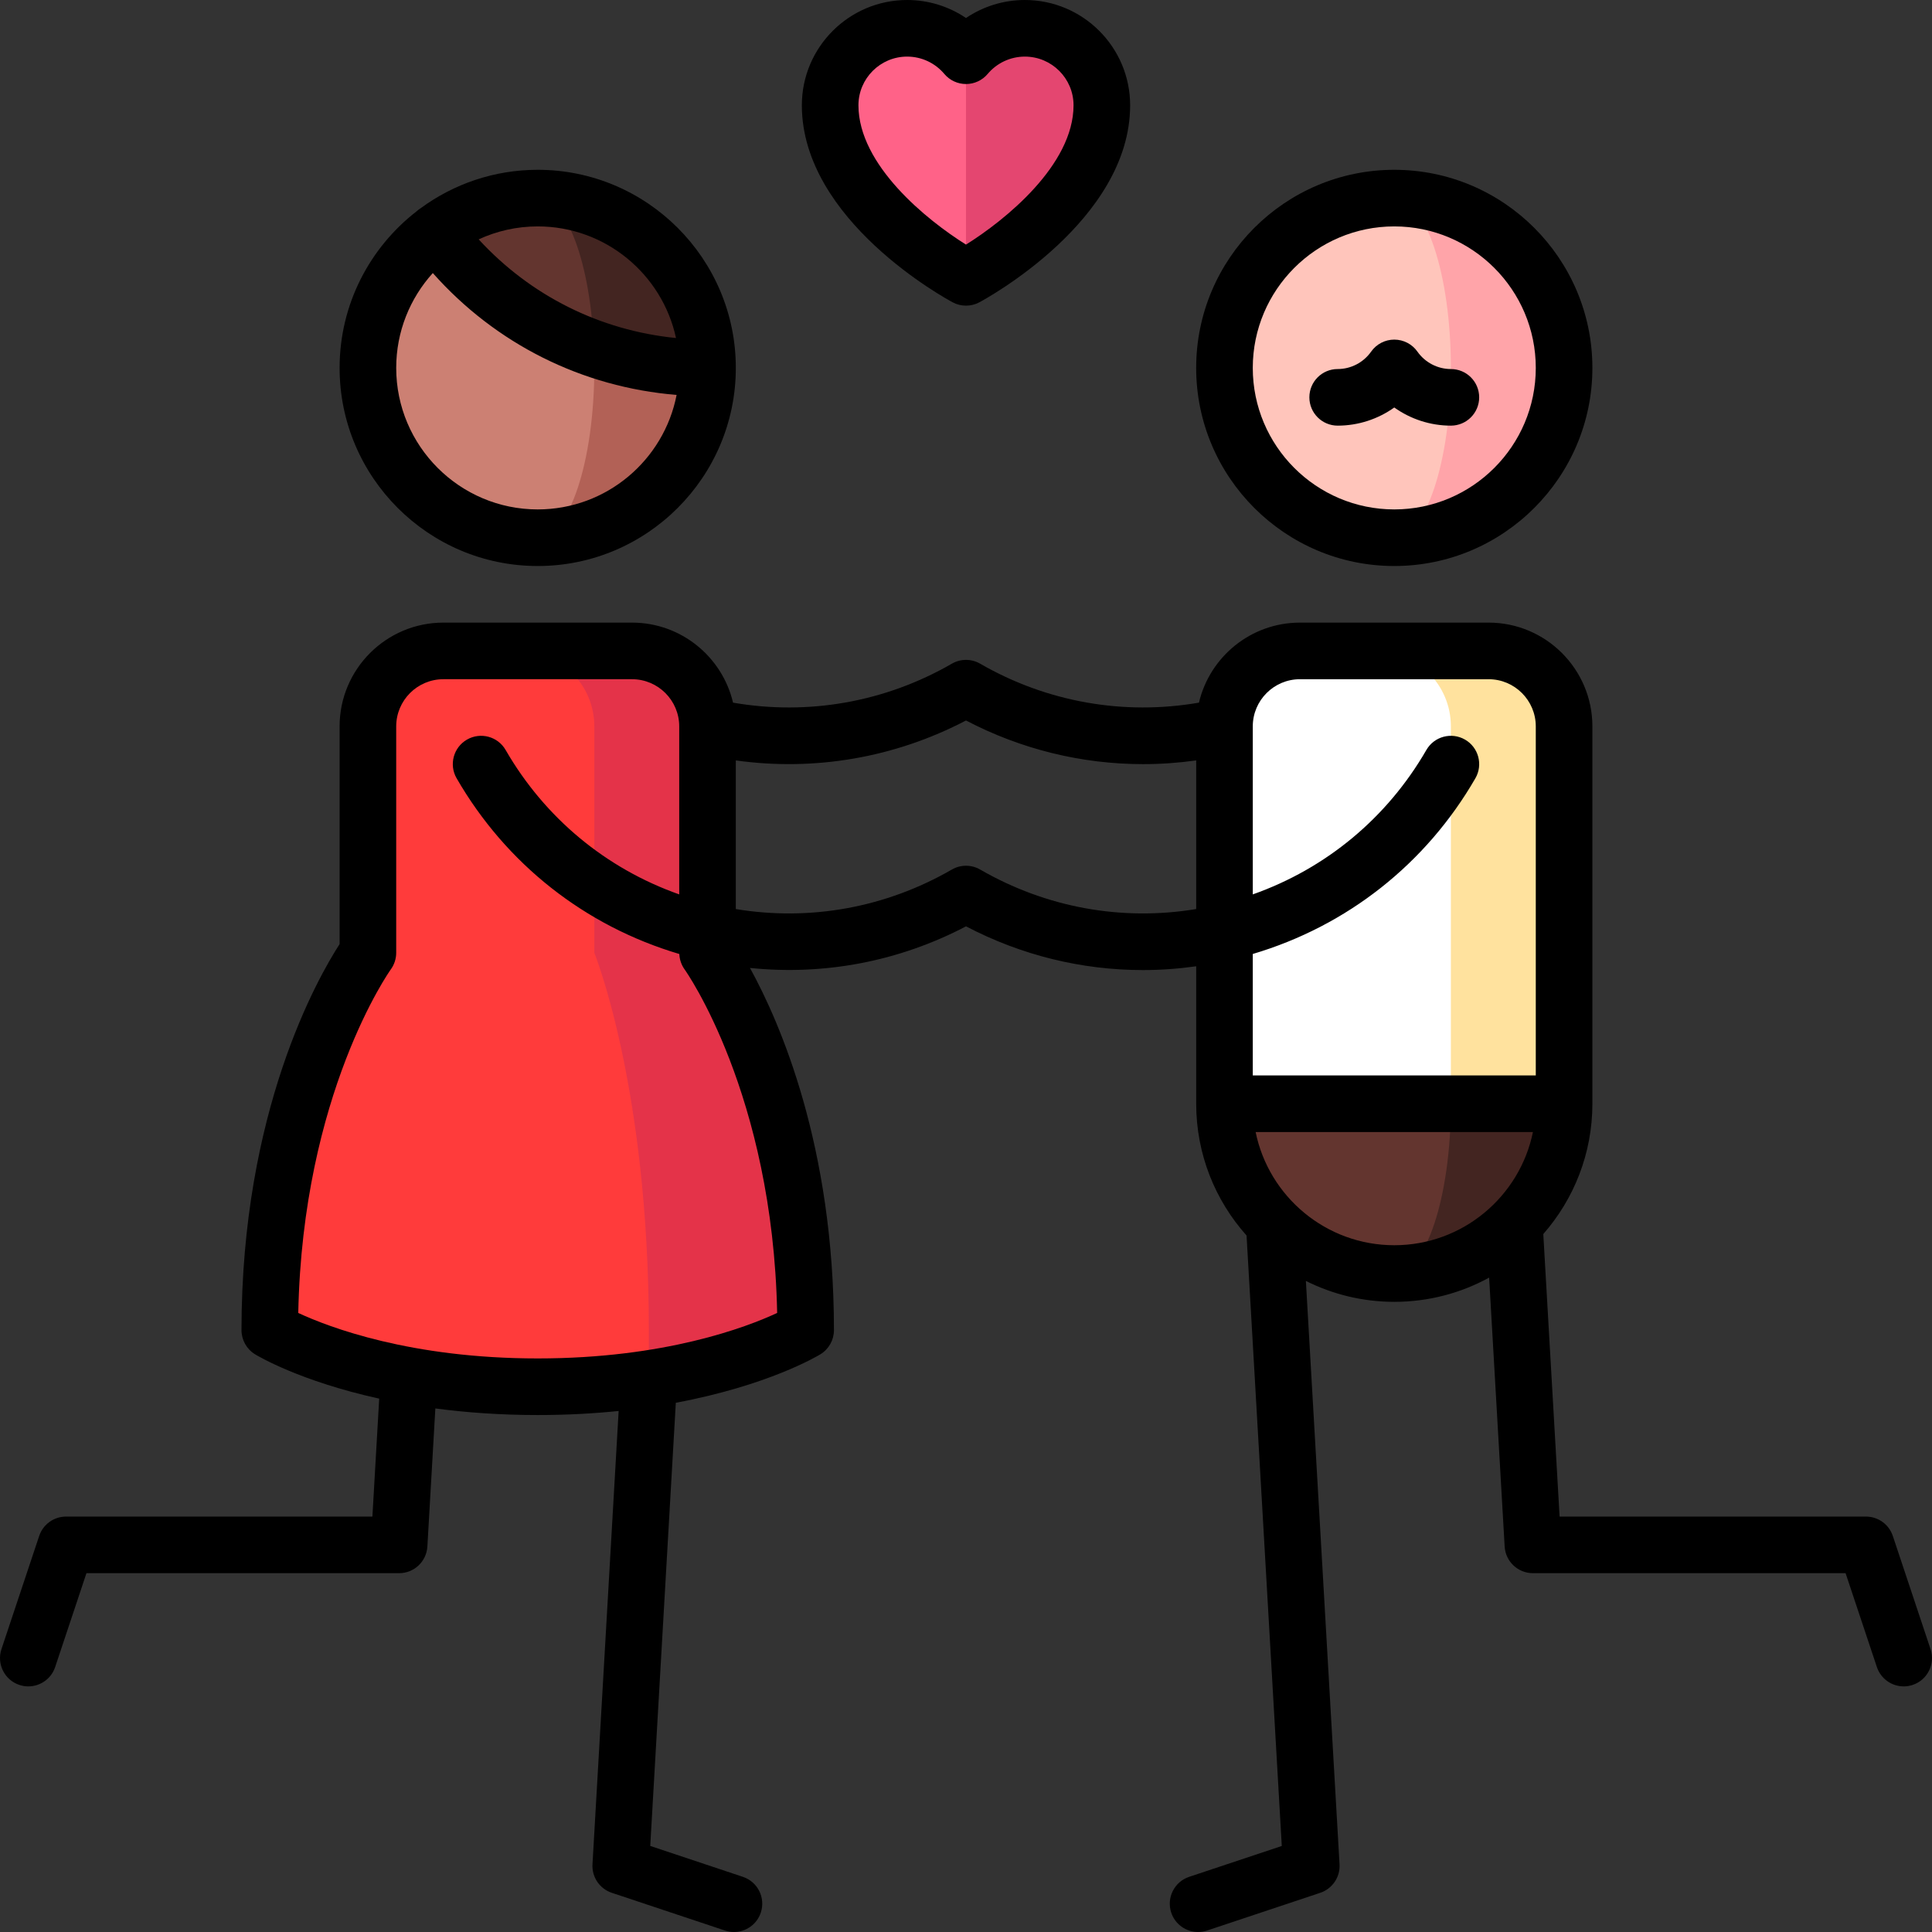
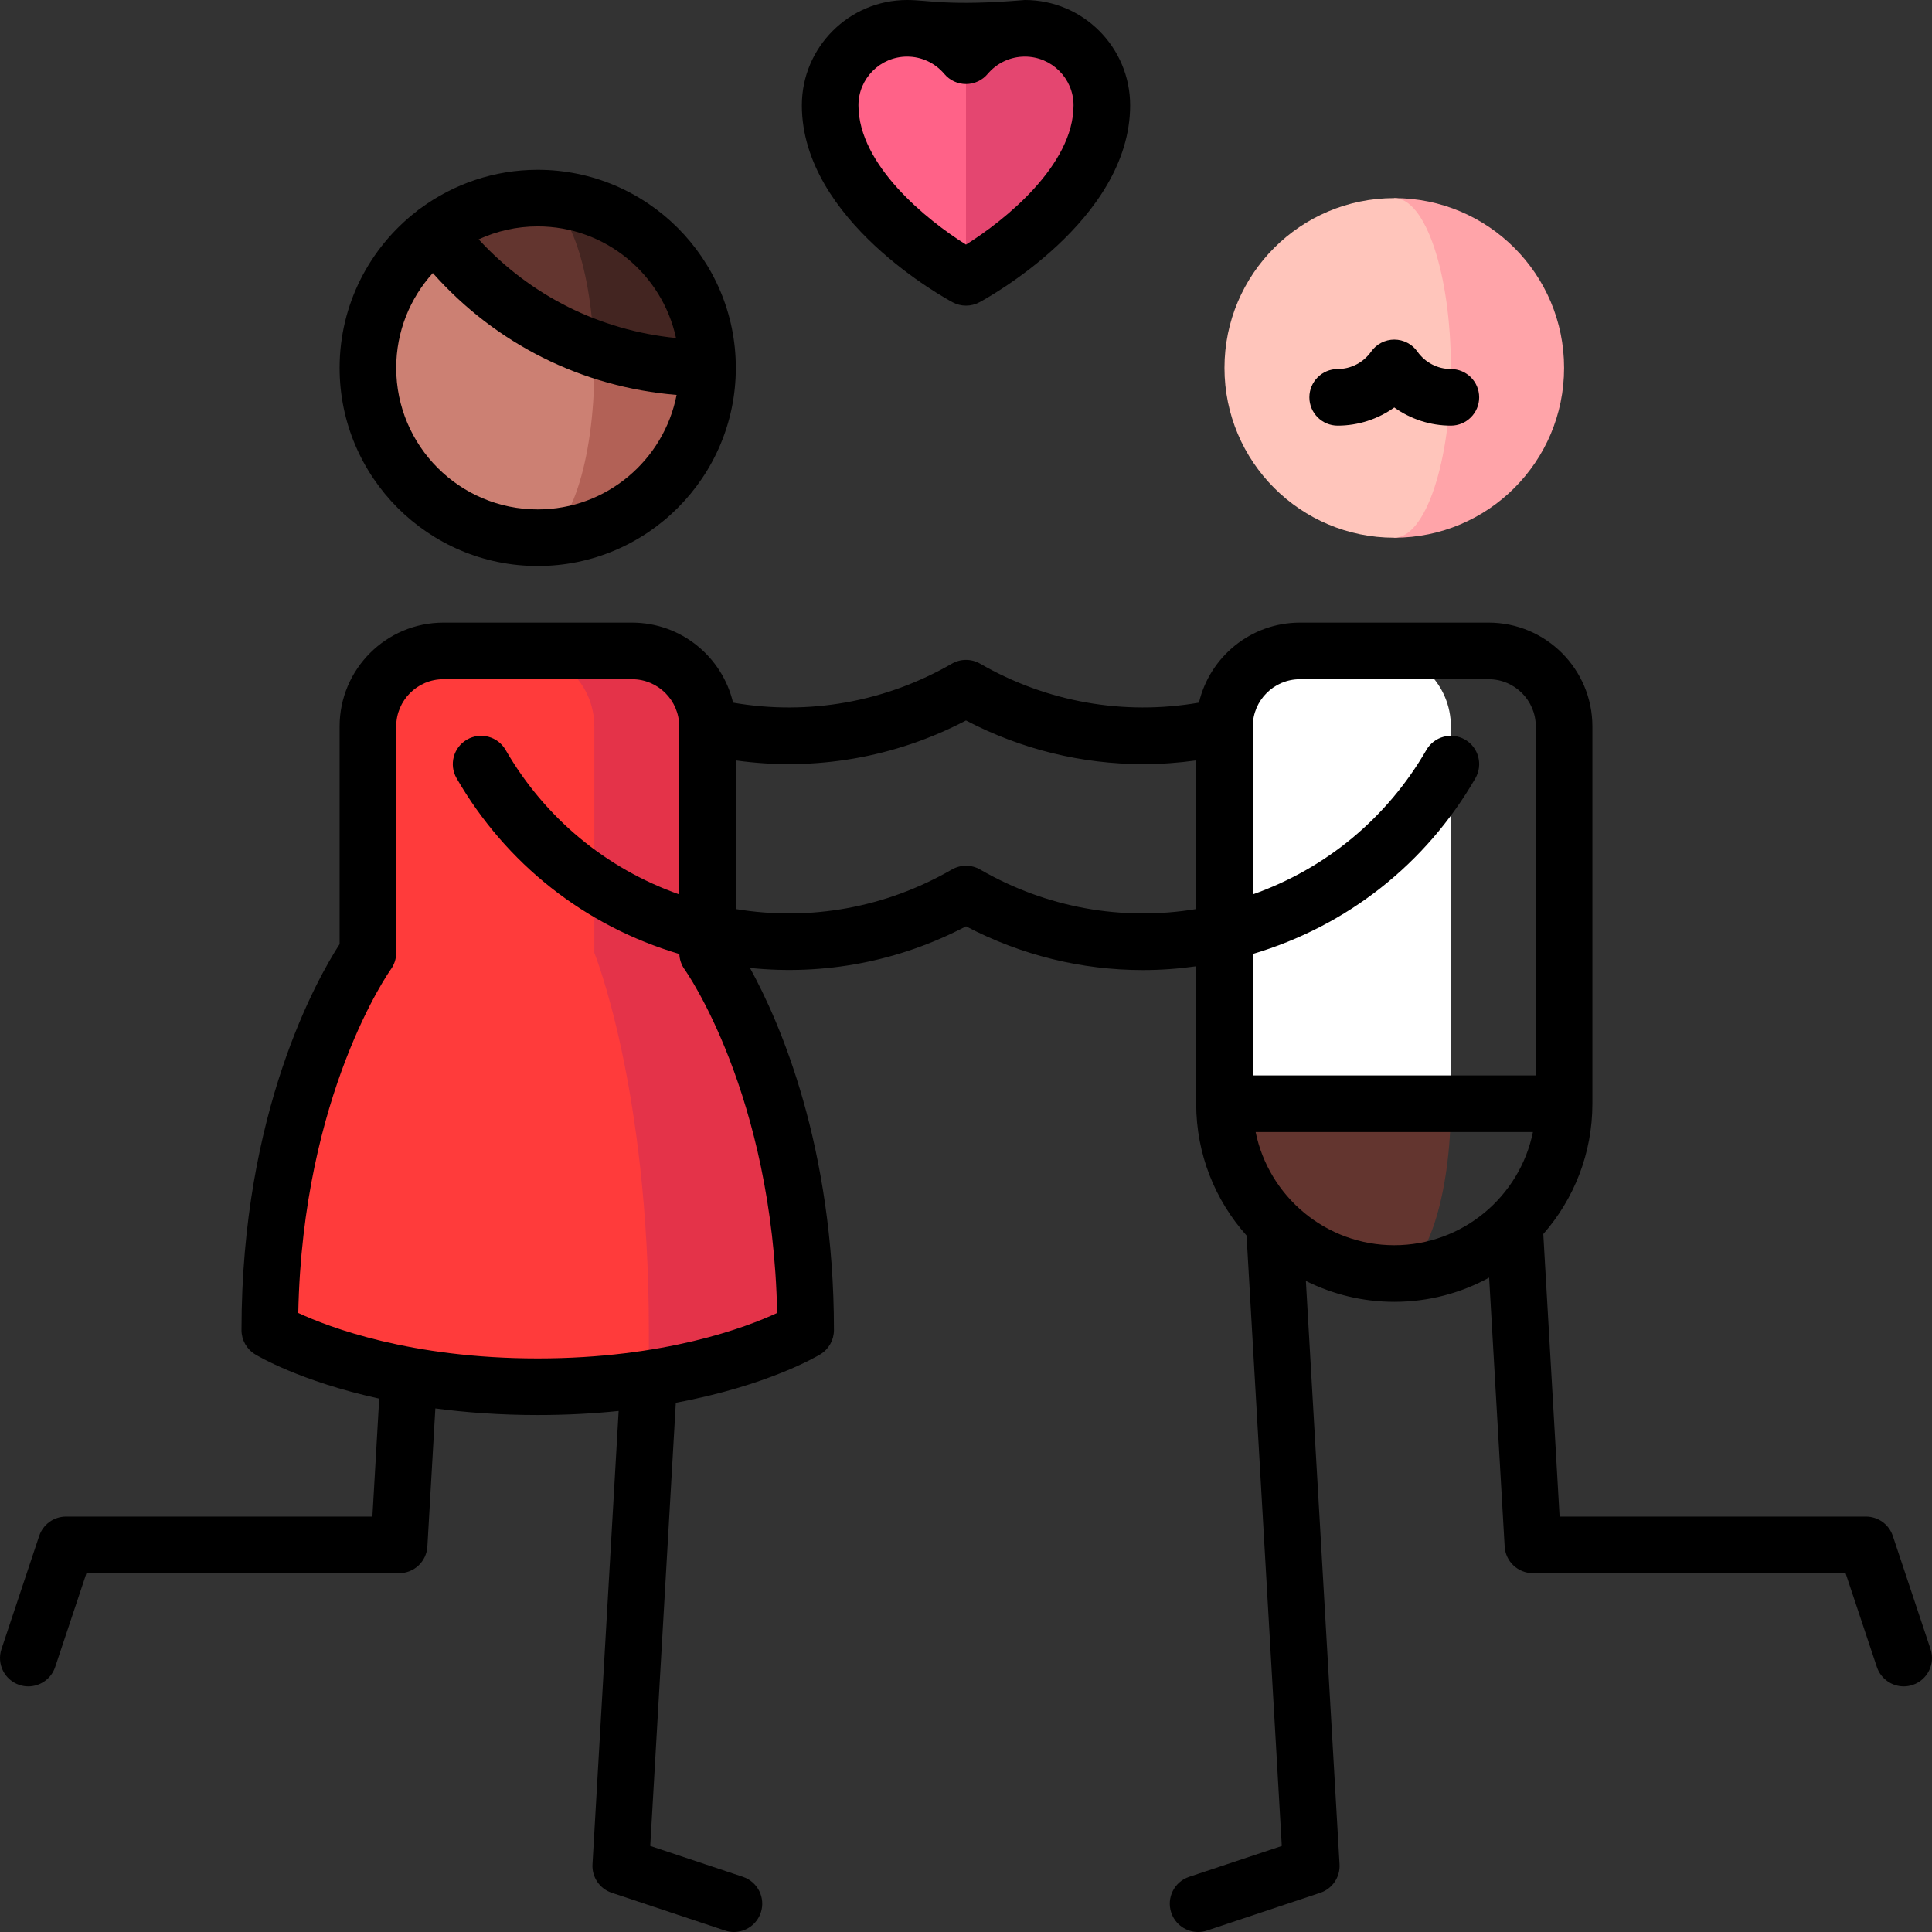
<svg xmlns="http://www.w3.org/2000/svg" version="1.1" id="Capa_1" x="0px" y="0px" viewBox="0 0 511.999 511.999" style="enable-background:new 0 0 511.999 511.999;" xml:space="preserve">
  <rect x="0" y="0" width="511.999" height="511.999" fill="#333333" stroke="none" />
  <path style="fill:#E44670;" d="M271.599,7.5c-6.262,0-11.858,2.827-15.6,7.268l-12,29.366l12,29.366c0,0,36-19.199,36-45.6  C291.999,16.633,282.866,7.5,271.599,7.5z" />
  <path style="fill:#FF6288;" d="M240.399,7.5c-11.267,0-20.4,9.133-20.4,20.4c0,26.401,36,45.6,36,45.6V14.768  C252.257,10.327,246.661,7.5,240.399,7.5z" />
  <path style="fill:#E43349;" d="M187.499,252.499v-60c0-11.046-8.954-20-20-20h-30l34.45,192.843  c27.325-4.148,41.55-12.845,41.55-12.845C213.499,288.035,187.499,252.499,187.499,252.499z" />
  <path style="fill:#FF3B3B;" d="M157.5,252.499v-60c0-11.046-8.954-20-20-20h-20c-11.046,0-20,8.954-20,20v60  c0,0-26,35.537-26,99.999c0,0,24.492,15,70.999,15c11.083,0,20.901-0.857,29.45-2.155v-12.845  C171.95,288.035,157.5,252.499,157.5,252.499z" />
  <path style="fill:#B26156;" d="M156.592,82.047L142.5,142.499c24.853,0,45-20.147,45-45L156.592,82.047z" />
  <path style="fill:#CC8073;" d="M157.5,97.5c0-5.429-0.321-10.634-0.908-15.453l-41.095-20.546  C104.569,69.711,97.5,82.779,97.5,97.499c0,24.853,20.147,45,45,45C150.784,142.499,157.5,122.353,157.5,97.5z" />
  <path style="fill:#432521;" d="M142.5,52.5l14.899,39.832c9.413,3.341,19.543,5.168,30.101,5.168  C187.499,72.647,167.353,52.5,142.5,52.5z" />
  <path style="fill:#63352F;" d="M142.5,52.5c-10.132,0-19.481,3.35-27.003,9.002c10.532,14.02,25.066,24.856,41.901,30.831  C156.544,69.915,150.201,52.5,142.5,52.5z" />
-   <path style="fill:#432521;" d="M369.498,262.498v74.999c24.853,0,45-20.147,45-45L369.498,262.498z" />
  <path style="fill:#63352F;" d="M384.498,292.498l-30-30l-30,30c0,24.853,20.147,45,45,45  C377.782,337.498,384.498,317.351,384.498,292.498z" />
-   <path style="fill:#FFE29E;" d="M394.498,172.499h-30l20,119.999h30v-99.999C414.498,181.453,405.544,172.499,394.498,172.499z" />
  <path style="fill:#FFFFFF;" d="M364.498,172.499h-20c-11.046,0-20,8.954-20,20v99.999h60v-99.999  C384.498,181.453,375.544,172.499,364.498,172.499z" />
  <path style="fill:#FFA4A9;" d="M369.498,52.5v89.999c24.853,0,45-20.147,45-45S394.351,52.5,369.498,52.5z" />
  <path style="fill:#FFC5BB;" d="M384.498,97.5c0-24.853-6.716-45-15-45c-24.853,0-45,20.147-45,45s20.147,45,45,45  C377.782,142.499,384.498,122.353,384.498,97.5z" />
-   <path d="M252.47,80.118c1.103,0.588,2.316,0.882,3.529,0.882c1.213,0,2.426-0.294,3.529-0.882  c1.632-0.871,39.971-21.669,39.971-52.218c0-15.385-12.516-27.9-27.9-27.9c-5.627,0-11.039,1.689-15.6,4.772  C251.438,1.689,246.026,0,240.399,0c-15.384,0-27.9,12.516-27.9,27.9C212.499,58.449,250.838,79.247,252.47,80.118z M240.399,15  c3.805,0,7.401,1.677,9.865,4.601c1.425,1.691,3.523,2.667,5.735,2.667c2.212,0,4.31-0.976,5.735-2.667  c2.464-2.924,6.06-4.601,9.865-4.601c7.113,0,12.9,5.787,12.9,12.9c0,15.845-18.165,30.47-28.5,36.921  c-10.335-6.451-28.5-21.076-28.5-36.921C227.499,20.787,233.286,15,240.399,15z" />
+   <path d="M252.47,80.118c1.103,0.588,2.316,0.882,3.529,0.882c1.213,0,2.426-0.294,3.529-0.882  c1.632-0.871,39.971-21.669,39.971-52.218c0-15.385-12.516-27.9-27.9-27.9C251.438,1.689,246.026,0,240.399,0c-15.384,0-27.9,12.516-27.9,27.9C212.499,58.449,250.838,79.247,252.47,80.118z M240.399,15  c3.805,0,7.401,1.677,9.865,4.601c1.425,1.691,3.523,2.667,5.735,2.667c2.212,0,4.31-0.976,5.735-2.667  c2.464-2.924,6.06-4.601,9.865-4.601c7.113,0,12.9,5.787,12.9,12.9c0,15.845-18.165,30.47-28.5,36.921  c-10.335-6.451-28.5-21.076-28.5-36.921C227.499,20.787,233.286,15,240.399,15z" />
  <path d="M511.612,437.035l-10-30c-1.021-3.063-3.887-5.128-7.115-5.128h-81.189l-4.32-74.871  c8.091-9.239,13.011-21.321,13.011-34.538v-99.999c0-15.163-12.336-27.5-27.5-27.5h-50c-12.999,0-23.912,9.069-26.765,21.209  c-19.932,3.451-40.337-0.136-57.986-10.325c-2.32-1.34-5.18-1.34-7.5,0c-17.649,10.189-38.054,13.779-57.983,10.326  c-2.853-12.141-13.767-21.21-26.766-21.21h-50c-15.164,0-27.5,12.337-27.5,27.5V250.2c-5.717,8.826-26,44.233-26,102.298  c0,2.61,1.357,5.032,3.583,6.396c0.7,0.429,11.898,7.136,32.911,11.758l-1.804,31.256H17.502c-3.228,0-6.094,2.065-7.115,5.128  l-10,30c-1.31,3.93,0.814,8.178,4.744,9.487c0.787,0.262,1.586,0.387,2.373,0.387c3.14,0,6.066-1.987,7.114-5.13l8.291-24.872  h82.863c3.974,0,7.259-3.101,7.487-7.068l2.112-36.589c8.064,1.07,17.105,1.747,27.131,1.747c7.731,0,14.878-0.403,21.445-1.077  l-6.933,120.144c-0.195,3.382,1.901,6.476,5.116,7.547l30,10c0.787,0.263,1.586,0.387,2.373,0.387c3.14,0,6.066-1.987,7.114-5.13  c1.31-3.93-0.814-8.178-4.744-9.487l-24.553-8.185l6.777-117.452c24.498-4.569,37.564-12.388,38.322-12.852  c2.226-1.363,3.583-3.785,3.583-6.396c0-48.727-14.28-81.487-22.253-95.984c19.699,2.034,39.475-1.713,57.253-11.025  c14.654,7.676,30.662,11.588,46.869,11.588c4.703,0,9.423-0.341,14.131-1.004v36.426c0,13.4,5.053,25.638,13.346,34.925  l9.336,161.774l-24.553,8.185c-3.93,1.31-6.053,5.558-4.744,9.487c1.048,3.143,3.974,5.13,7.114,5.13  c0.786,0,1.586-0.125,2.373-0.387l30-10c3.214-1.071,5.311-4.165,5.116-7.547l-8.921-154.608c7.059,3.537,15.015,5.541,23.434,5.541  c9.098,0,17.662-2.329,25.13-6.419l4.112,71.259c0.229,3.968,3.514,7.068,7.488,7.068h82.863l8.291,24.872  c1.048,3.143,3.974,5.13,7.114,5.13c0.786,0,1.586-0.125,2.373-0.387C510.798,445.213,512.922,440.965,511.612,437.035z   M344.498,179.999h50c6.893,0,12.5,5.607,12.5,12.5v92.499h-74.999v-32.185c25.018-7.425,45.895-23.875,58.995-46.565  c2.071-3.587,0.842-8.174-2.745-10.245c-3.588-2.07-8.174-0.843-10.245,2.745c-10.408,18.028-26.587,31.412-46.005,38.275v-44.525  C331.998,185.606,337.605,179.999,344.498,179.999z M142.5,359.998c-33.692,0-55.327-8.271-63.455-12.051  c1.163-58.083,24.28-90.704,24.507-91.02c0.94-1.285,1.447-2.836,1.447-4.429v-60c0-6.893,5.607-12.5,12.5-12.5h50  c6.893,0,12.5,5.607,12.5,12.5v44.525c-19.418-6.862-35.597-20.247-46.005-38.275c-2.072-3.588-6.658-4.814-10.245-2.745  c-3.587,2.071-4.816,6.658-2.745,10.245c13.105,22.698,33.991,39.151,59.021,46.573c0.065,1.466,0.548,2.898,1.409,4.09  c0.24,0.331,23.354,32.96,24.52,91.034C197.805,351.736,176.176,359.998,142.5,359.998z M259.749,230.436  c-2.32-1.34-5.18-1.34-7.5,0c-17.515,10.112-37.557,13.728-57.25,10.473v-39.39c20.932,2.927,42.167-0.73,60.999-10.583  c14.621,7.649,30.689,11.567,46.94,11.567c4.682,0,9.379-0.331,14.062-0.986v39.391  C297.305,244.163,277.264,240.547,259.749,230.436z M332.753,299.998h73.49c-3.484,17.096-18.635,30-36.745,30  S336.237,317.094,332.753,299.998z" />
  <path d="M142.5,149.999c28.949,0,52.5-23.552,52.5-52.5S171.449,45,142.5,45c-11.565,0-22.262,3.767-30.947,10.127  c-0.19,0.118-0.378,0.242-0.561,0.379c-0.209,0.157-0.407,0.322-0.594,0.496C98.001,65.614,90,80.636,90,97.5  C90,126.447,113.551,149.999,142.5,149.999z M179.151,89.58c-20.154-2-38.58-11.212-52.297-26.147  C131.62,61.235,136.917,60,142.5,60C160.46,60,175.505,72.694,179.151,89.58z M114.699,72.362  c16.692,18.803,39.576,30.243,64.606,32.298c-3.352,17.264-18.577,30.34-36.806,30.34c-20.678,0-37.5-16.822-37.5-37.5  C105,87.837,108.675,79.017,114.699,72.362z" />
  <path d="M354.498,112.799c5.441,0,10.673-1.725,15-4.811c4.327,3.086,9.559,4.811,15,4.811c4.142,0,7.5-3.357,7.5-7.5  s-3.358-7.5-7.5-7.5c-3.519,0-6.833-1.725-8.866-4.614c-1.405-1.997-3.693-3.185-6.134-3.185s-4.729,1.188-6.134,3.185  c-2.033,2.89-5.348,4.614-8.866,4.614c-4.142,0-7.5,3.357-7.5,7.5S350.356,112.799,354.498,112.799z" />
-   <path d="M369.498,149.999c28.949,0,52.5-23.552,52.5-52.5S398.447,45,369.498,45c-28.949,0-52.5,23.552-52.5,52.5  S340.549,149.999,369.498,149.999z M369.498,60c20.678,0,37.5,16.822,37.5,37.5s-16.822,37.5-37.5,37.5s-37.5-16.822-37.5-37.5  S348.82,60,369.498,60z" />
  <g>
</g>
  <g>
</g>
  <g>
</g>
  <g>
</g>
  <g>
</g>
  <g>
</g>
  <g>
</g>
  <g>
</g>
  <g>
</g>
  <g>
</g>
  <g>
</g>
  <g>
</g>
  <g>
</g>
  <g>
</g>
  <g>
</g>
</svg>